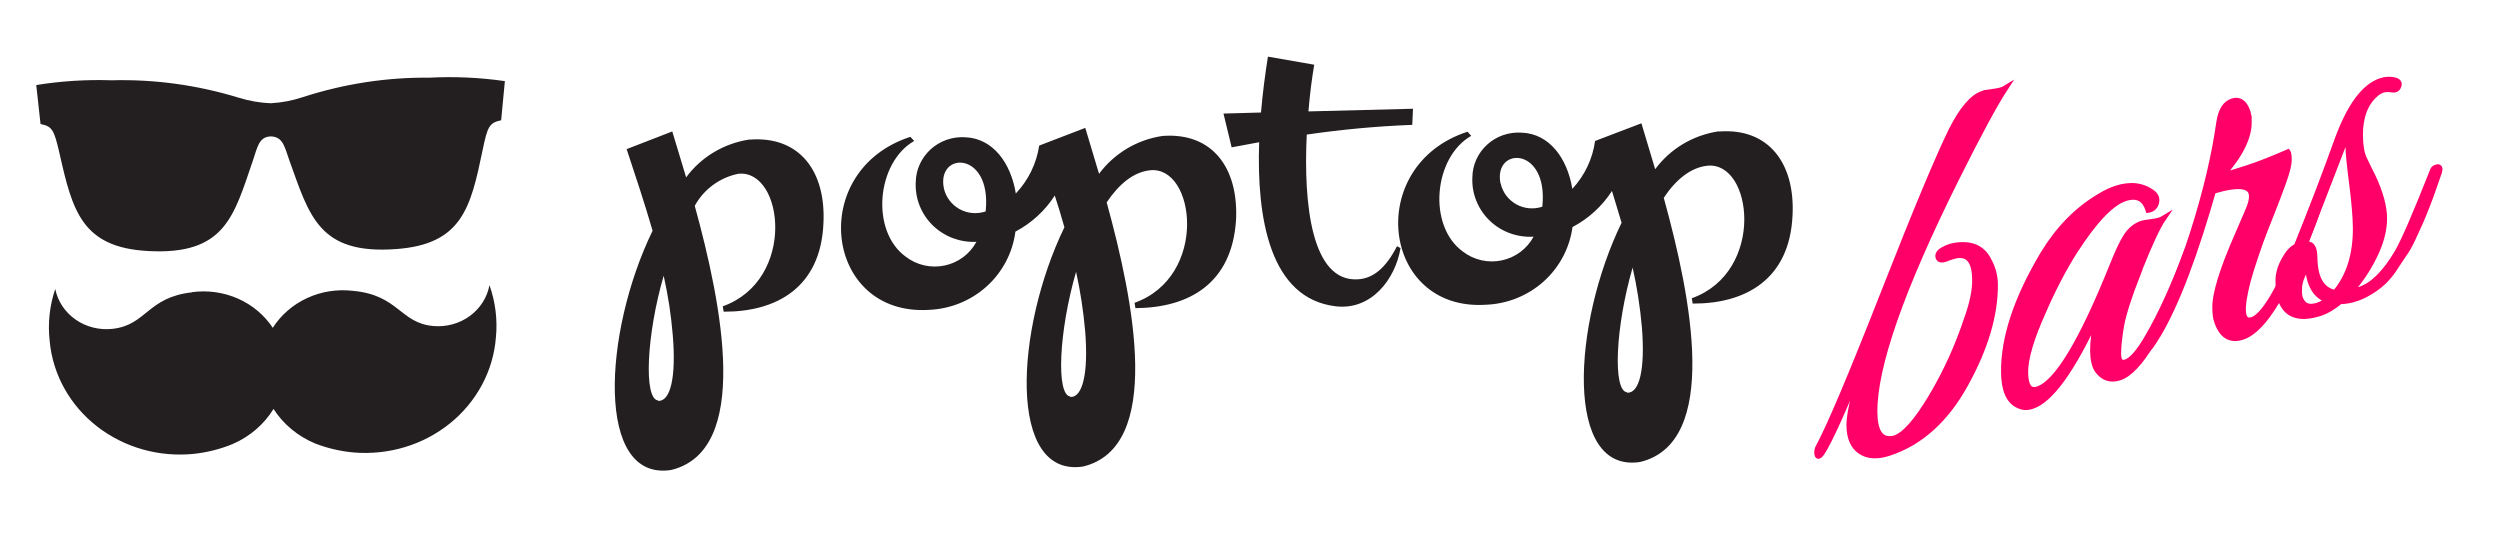
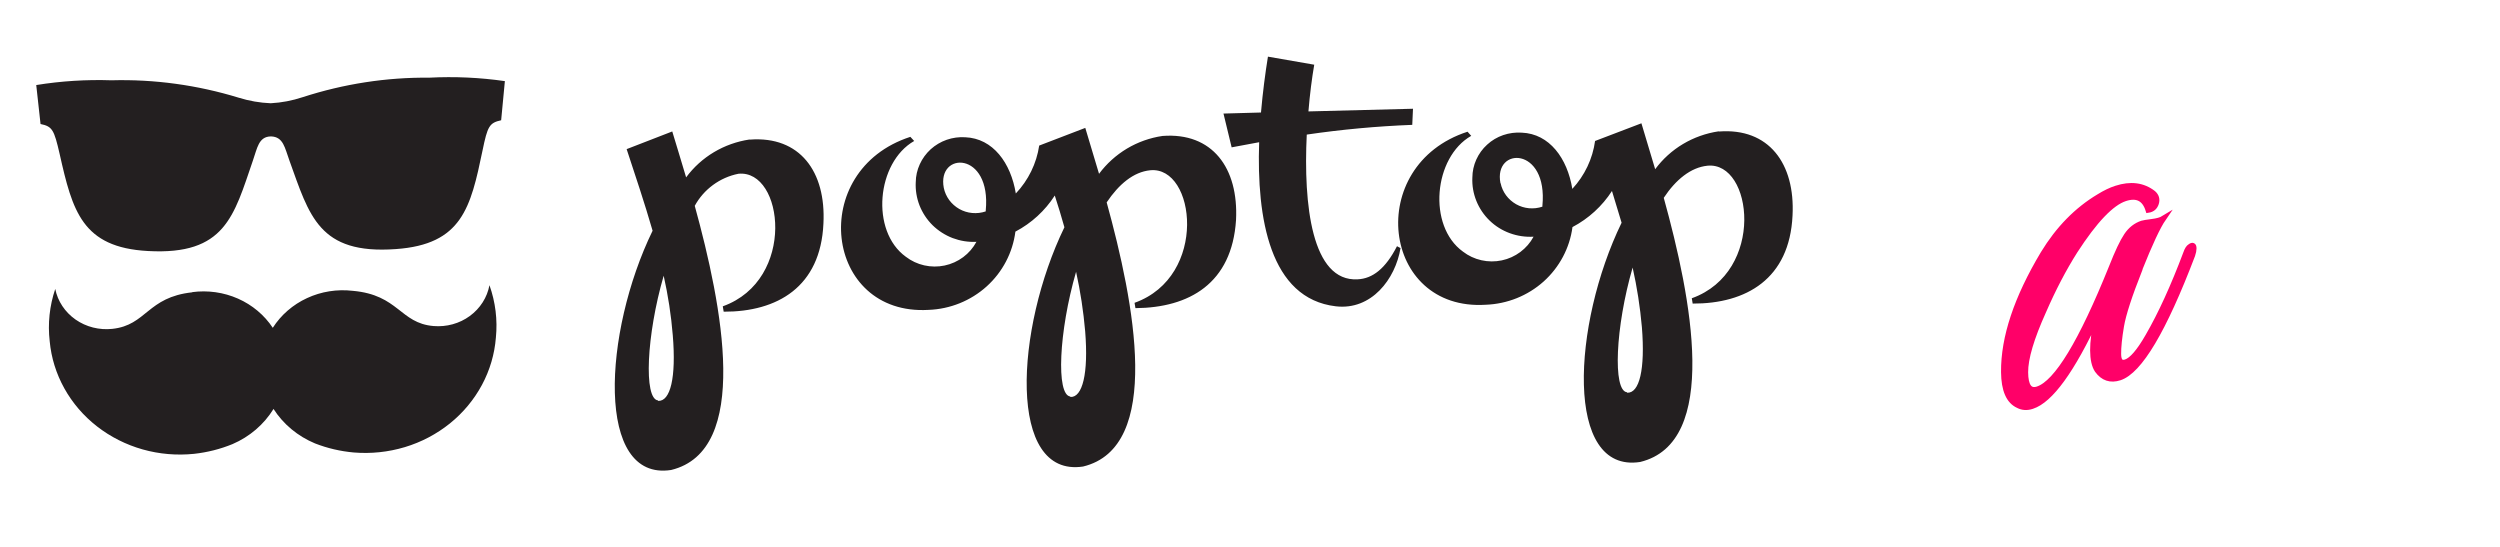
<svg xmlns="http://www.w3.org/2000/svg" id="Layer_1" data-name="Layer 1" version="1.1" viewBox="0 0 477.94 104.55">
  <defs>
    <style> .cls-1 { fill: #231f20; fill-rule: evenodd; stroke-width: 0px; } .cls-2 { fill: #ff0068; stroke: #ff0068; stroke-miterlimit: 10; } </style>
  </defs>
  <g>
    <path class="cls-1" d="M188.45,40.36v-.11c1.11-11.41-9.37-11.32-8.02-4.33.17.84.53,1.63,1.04,2.33.51.69,1.17,1.27,1.92,1.7.76.43,1.6.69,2.47.77.87.08,1.74-.02,2.57-.3l.02-.05ZM125.8,76.55c-2.76-.27-2.22-12.46,1.08-23.84.84,3.75,1.43,7.56,1.74,11.39.67,8.09-.45,12.68-2.82,12.54v-.09ZM143.29,26.67c-2.41.36-4.72,1.18-6.8,2.42-2.08,1.24-3.89,2.88-5.32,4.82-1.03-3.5-1.98-6.53-2.65-8.78l-8.72,3.38c1.67,5.07,3.43,10.3,4.96,15.6-9.46,19.44-10.96,47.98,3.54,45.74,15.28-3.69,9.8-31.32,4.52-50.5.85-1.56,2.04-2.92,3.48-3.98,1.44-1.06,3.1-1.8,4.87-2.15,8.65-.87,11.12,20.29-2.99,25.34l.17,1.03c10.25.03,18.52-4.72,19.07-16.83.52-9.97-4.52-16.79-14.05-16.07h-.07ZM204.62,75.89c2.32.14,3.49-4.45,2.84-12.54-.33-3.83-.91-7.63-1.74-11.39-3.31,11.43-3.84,23.57-1.1,23.84v.09ZM267.75,47.42c-.99,5.96-5.58,11.93-12.36,11.14-12.63-1.47-15.17-16.84-14.67-31.37l-5.26.98-1.56-6.46,7.17-.2c.34-3.88.82-7.53,1.33-10.68l8.85,1.54c-.44,2.56-.84,5.62-1.11,8.93l19.99-.51-.14,3.08c-6.75.26-13.48.88-20.17,1.86-.65,13.35.93,28.18,9.74,27.67,2.83-.14,5.3-2.01,7.51-6.33l.68.36h0ZM286.88,35.01c.17.84.53,1.63,1.04,2.33.51.69,1.17,1.27,1.92,1.7.76.43,1.6.69,2.46.77.87.08,1.74-.02,2.57-.3v-.16c1.11-11.41-9.38-11.32-8.02-4.33h.02ZM311.04,74.99c-2.74-.27-2.22-12.46,1.08-23.84.84,3.75,1.43,7.56,1.77,11.39.65,8.09-.47,12.68-2.84,12.54v-.09ZM328.55,25.11c-2.41.36-4.72,1.18-6.8,2.42-2.08,1.24-3.89,2.88-5.32,4.82-1.03-3.5-1.96-6.53-2.63-8.78l-8.86,3.38c-.47,3.42-1.99,6.61-4.35,9.16-.95-5.83-4.36-10.54-9.67-10.75-1.2-.08-2.41.08-3.55.47-1.14.39-2.18,1.01-3.06,1.82-.89.8-1.59,1.78-2.08,2.86-.49,1.08-.74,2.25-.75,3.44-.07,1.52.19,3.03.76,4.45.57,1.41,1.43,2.7,2.53,3.76,1.1,1.07,2.42,1.89,3.87,2.42,1.45.53,2.99.76,4.54.67-.61,1.15-1.48,2.14-2.53,2.93-1.05.78-2.26,1.33-3.55,1.6-1.29.27-2.62.26-3.9-.03-1.28-.29-2.49-.85-3.52-1.65-6.81-4.91-5.6-18.04,1.58-22.13l-.7-.79c-19.78,6.41-16.46,34.34,3.48,33.08,4.1-.15,8.02-1.72,11.06-4.44,3.03-2.72,4.99-6.41,5.52-10.41,3.08-1.62,5.68-4,7.55-6.9.62,2,1.24,4.03,1.84,6.07-9.44,19.44-10.96,47.98,3.54,45.74,15.3-3.69,9.83-31.32,4.52-50.5,2.29-3.46,5.15-5.81,8.35-6.14,8.67-.87,11.12,20.29-2.99,25.34l.17,1.02c10.25.03,18.52-4.72,19.09-16.83.52-9.97-4.55-16.79-14.05-16.07l-.07-.02ZM175.07,34.84c.01-1.18.27-2.35.77-3.44.49-1.08,1.2-2.05,2.08-2.86.89-.8,1.93-1.42,3.07-1.82,1.14-.39,2.34-.56,3.54-.48,5.31.21,8.72,4.92,9.67,10.75,2.4-2.54,3.96-5.73,4.47-9.16l8.81-3.38c.67,2.27,1.6,5.28,2.63,8.78,1.44-1.94,3.25-3.57,5.33-4.82,2.08-1.24,4.4-2.07,6.81-2.42,9.51-.72,14.55,6.1,14.05,16.07-.78,12.14-8.95,16.77-19.23,16.85l-.17-1.02c14.13-5.04,11.66-26.21,2.99-25.34-3.2.32-5.99,2.67-8.32,6.14,5.29,19.18,10.76,46.82-4.52,50.5-14.5,2.17-13-26.3-3.56-45.74-.57-2.05-1.19-4.07-1.84-6.07-1.86,2.9-4.45,5.28-7.53,6.9-.51,4.02-2.46,7.74-5.5,10.48-3.04,2.74-6.98,4.33-11.1,4.48-19.92,1.17-23.26-26.67-3.48-33.08l.73.79c-7.18,4.1-8.41,17.22-1.6,22.13,1.04.8,2.24,1.36,3.52,1.65,1.28.29,2.62.3,3.9.03,1.29-.27,2.5-.82,3.55-1.6,1.05-.78,1.91-1.78,2.53-2.93-1.55.08-3.09-.17-4.53-.71-1.44-.55-2.75-1.39-3.85-2.46-1.09-1.08-1.94-2.37-2.5-3.79-.55-1.42-.8-2.94-.72-4.46h0Z" />
    <path class="cls-1" d="M36.73,55.85c2.99-.4,6.03.03,8.77,1.24,2.74,1.21,5.04,3.15,6.65,5.58,1.56-2.45,3.84-4.43,6.55-5.68,2.71-1.26,5.75-1.74,8.75-1.39,8.78.78,9,6.18,15.42,6.73,2.49.21,4.97-.47,6.95-1.92,1.98-1.45,3.32-3.55,3.75-5.89,1.15,3.22,1.57,6.64,1.23,10.03-.25,3.15-1.15,6.22-2.66,9.03-1.51,2.81-3.59,5.32-6.12,7.36-2.53,2.04-5.47,3.59-8.63,4.54-3.17.95-6.5,1.3-9.8,1.02-2.53-.23-5.01-.81-7.37-1.73-3.29-1.37-6.06-3.67-7.93-6.59-1.82,2.96-4.56,5.31-7.84,6.72-2.34.96-4.81,1.58-7.33,1.86-3.31.34-6.66.06-9.84-.84-3.19-.9-6.16-2.4-8.73-4.4-2.57-2-4.7-4.48-6.25-7.27-1.56-2.8-2.51-5.86-2.8-9.01-.39-3.37-.03-6.78,1.06-10,.47,2.35,1.86,4.43,3.88,5.85,2.02,1.41,4.53,2.05,7.03,1.78,6.58-.7,6.66-6.07,15.3-6.99Z" />
    <path class="cls-1" d="M51.8,26.08c-2.4.02-2.63,2.33-3.46,4.64-3.64,10.58-5.28,18.09-20.05,17.27-12.61-.68-14.44-7.68-16.89-18.57-1.06-4.61-1.39-5.25-3.65-5.71l-.82-7.45c4.76-.77,9.56-1.07,14.37-.91,8.21-.22,16.41.9,24.34,3.33,2,.62,4.05.98,6.12,1.06,2.07-.11,4.11-.5,6.1-1.16,7.87-2.55,16.03-3.81,24.22-3.73,4.82-.25,9.65-.03,14.44.66l-.71,7.48c-2.26.5-2.6,1.13-3.56,5.78-2.27,10.93-3.92,17.96-16.58,18.85-14.75,1.07-16.53-6.41-20.34-16.93-.88-2.39-1.14-4.54-3.52-4.61Z" />
  </g>
  <g>
-     <path class="cls-2" d="M377.53,53.47c-.03-3.85-1.48-5.3-4.33-4.37-.24.08-.49.16-.73.24-1.09.49-1.73.46-1.92-.08s.08-1.04.81-1.48c.73-.44,1.51-.73,2.36-.87,3.16-.49,5.32.46,6.5,2.85.8,1.43,1.21,2.96,1.23,4.57.05,5.8-1.81,12.13-5.58,18.98-3.77,6.91-8.69,11.36-14.75,13.34-2.24.73-4.07.62-5.48-.34-1.41-.96-2.12-2.62-2.14-4.99-.02-2.83,1.39-8.1,4.24-15.8-4.88,12.08-8.04,19.14-9.48,21.17-.6.8-.91.7-.92-.31,0-.2.06-.46.18-.77,2.09-3.79,6.25-13.61,12.47-29.45,6.21-15.83,10.58-26.29,13.09-31.37,2.03-3.98,4.02-6.29,5.96-6.92l.09-.03.45-.15c.06-.02.59-.09,1.59-.22,1-.12,1.75-.33,2.23-.63-1.98,3.02-5.09,8.77-9.33,17.26-10.52,21.1-15.74,36-15.66,44.7.03,3.58,1.08,5.27,3.15,5.06.18,0,.4-.03.64-.11,1.88-.61,4.21-3.25,7-7.92,2.79-4.67,5.07-9.69,6.85-15.08,1.01-2.83,1.5-5.26,1.49-7.29Z" />
    <path class="cls-2" d="M409.07,51.54c-1.96,4.94-3.13,8.54-3.51,10.79-.38,2.25-.56,4.04-.55,5.35.01,1.32.47,1.83,1.38,1.53,1.15-.38,2.57-2.02,4.24-4.94,2.46-4.25,4.87-9.54,7.25-15.87.24-.69.51-1.11.81-1.28.48-.36.73-.24.73.37,0,.34-.08.77-.26,1.3-5.47,14.37-10.11,22.18-13.93,23.43-1.76.57-3.19.09-4.3-1.44-.55-.83-.84-2.09-.85-3.78-.01-1.68.27-3.84.85-6.47-4.77,10.29-8.92,16.01-12.44,17.15-.97.32-1.85.27-2.65-.15-1.83-.82-2.76-2.96-2.79-6.4-.06-6.61,2.46-14.17,7.55-22.67,2.88-4.73,6.43-8.36,10.67-10.89,1.15-.71,2.24-1.24,3.27-1.57,2.79-.91,5.16-.6,7.12.92.61.54.8,1.19.56,1.95-.24.75-.75,1.19-1.54,1.31-.69-2.21-2.15-2.95-4.4-2.22-2.61.85-5.8,4.19-9.58,10.03-2.16,3.41-4.16,7.25-6.01,11.5-2.33,5.16-3.48,9.05-3.46,11.68.02,2.63.79,3.7,2.31,3.21,3.64-1.19,8.34-8.95,14.12-23.29,1.13-2.87,2.08-4.89,2.87-6.06.78-1.17,1.78-1.95,2.99-2.35.24-.08.87-.18,1.87-.31,1-.12,1.74-.33,2.23-.63-1.08,1.57-2.6,4.83-4.57,9.76Z" />
-     <path class="cls-2" d="M429.98,23.24c.03,3.04-1.68,6.47-5.11,10.3,1.21-.33,2.83-.82,4.87-1.49,2.03-.66,4.59-1.67,7.68-3.01.12.16.19.68.2,1.56,0,.88-.35,2.29-1.06,4.25-.71,1.96-1.35,3.66-1.92,5.09-.57,1.44-1.1,2.8-1.61,4.08-.51,1.28-1.07,2.84-1.69,4.66-.62,1.83-1.14,3.49-1.55,4.97-1.47,5.62-1.21,8.11.79,7.45,2.55-.83,6.26-7.69,11.13-20.58.42-1.02.76-1.47,1.04-1.35.27.11.41.32.42.63,0,.3-.38,1.48-1.16,3.52-.77,2.05-1.61,4.16-2.5,6.35-.89,2.19-2.3,4.84-4.22,7.97-2.28,3.86-4.48,6.13-6.6,6.82-2.36.77-4.02-.28-4.95-3.15-.19-.55-.29-1.43-.3-2.64-.01-1.21.32-2.95,1-5.2s1.77-5.08,3.25-8.47c1.49-3.4,2.33-5.38,2.5-5.94.18-.57.26-1.08.26-1.56-.02-2.09-2.45-2.41-7.31-.96l-1.06,3.6c-3.72,12.38-7.33,21.04-10.81,25.96-.6.81-.91.7-.91-.31,0-.2.06-.46.18-.77,3.35-6.1,6.24-12.96,8.67-20.59,2.43-7.63,4.1-14.67,5.01-21.13.35-2.21,1.18-3.53,2.52-3.97,1.33-.44,2.31.19,2.94,1.88.19.55.28,1.23.29,2.04Z" />
-     <path class="cls-2" d="M449.51,55.64c.79-.12,1.33-.23,1.64-.33,2.42-.79,4.81-3.16,7.14-7.1,1.26-2.17,3.49-7.33,6.71-15.49.12-.38.33-.61.63-.71.54-.24.82-.1.82.44,0,.14-.13.57-.4,1.3-.27.73-.52,1.46-.76,2.17-.24.72-.62,1.78-1.16,3.17-.54,1.39-1,2.53-1.38,3.4-.39.87-.88,1.95-1.48,3.22-.6,1.28-1.2,2.32-1.8,3.12l-1.89,2.85c-1.02,1.49-2.23,2.69-3.62,3.62-2.24,1.54-4.42,2.32-6.55,2.34-1.39,1.13-2.63,1.87-3.72,2.23-4.31,1.41-6.93.37-7.87-3.11-.19-.82-.29-1.85-.3-3.1-.01-1.25.36-2.57,1.11-3.96.75-1.39,1.54-2.26,2.39-2.61,3.04-7.55,5.62-14.32,7.76-20.3,2.37-6.52,5.17-10.31,8.38-11.36.85-.28,1.68-.33,2.51-.16.82.17,1.13.56.92,1.17-.21.61-.65.85-1.32.73-.67-.12-1.25-.1-1.73.06-.49.16-.91.4-1.27.72-2.05,1.75-3.06,4.42-3.03,7.99.02,1.89.27,3.36.77,4.42.5,1.06,1.05,2.19,1.67,3.41,1.43,3.05,2.15,5.69,2.17,7.92.02,2.23-.6,4.63-1.85,7.2-1.25,2.57-2.76,4.82-4.5,6.75ZM439.57,55.44c0,.4.04.83.1,1.29.5,1.66,1.63,2.21,3.39,1.63.73-.24,1.33-.57,1.82-1-2.26-.82-3.49-2.95-3.7-6.4-1.08,1.57-1.61,3.06-1.6,4.48ZM446.41,55.94c2.65-3.16,3.95-7.31,3.9-12.44-.02-2.09-.26-4.89-.71-8.4-.46-3.51-.69-5.9-.7-7.18-.01-1.28.01-2.17.07-2.66-4.52,11.76-7.31,18.93-8.38,21.52,1.27-.42,1.92.39,1.94,2.41.04,3.98,1.33,6.23,3.89,6.75Z" />
  </g>
</svg>